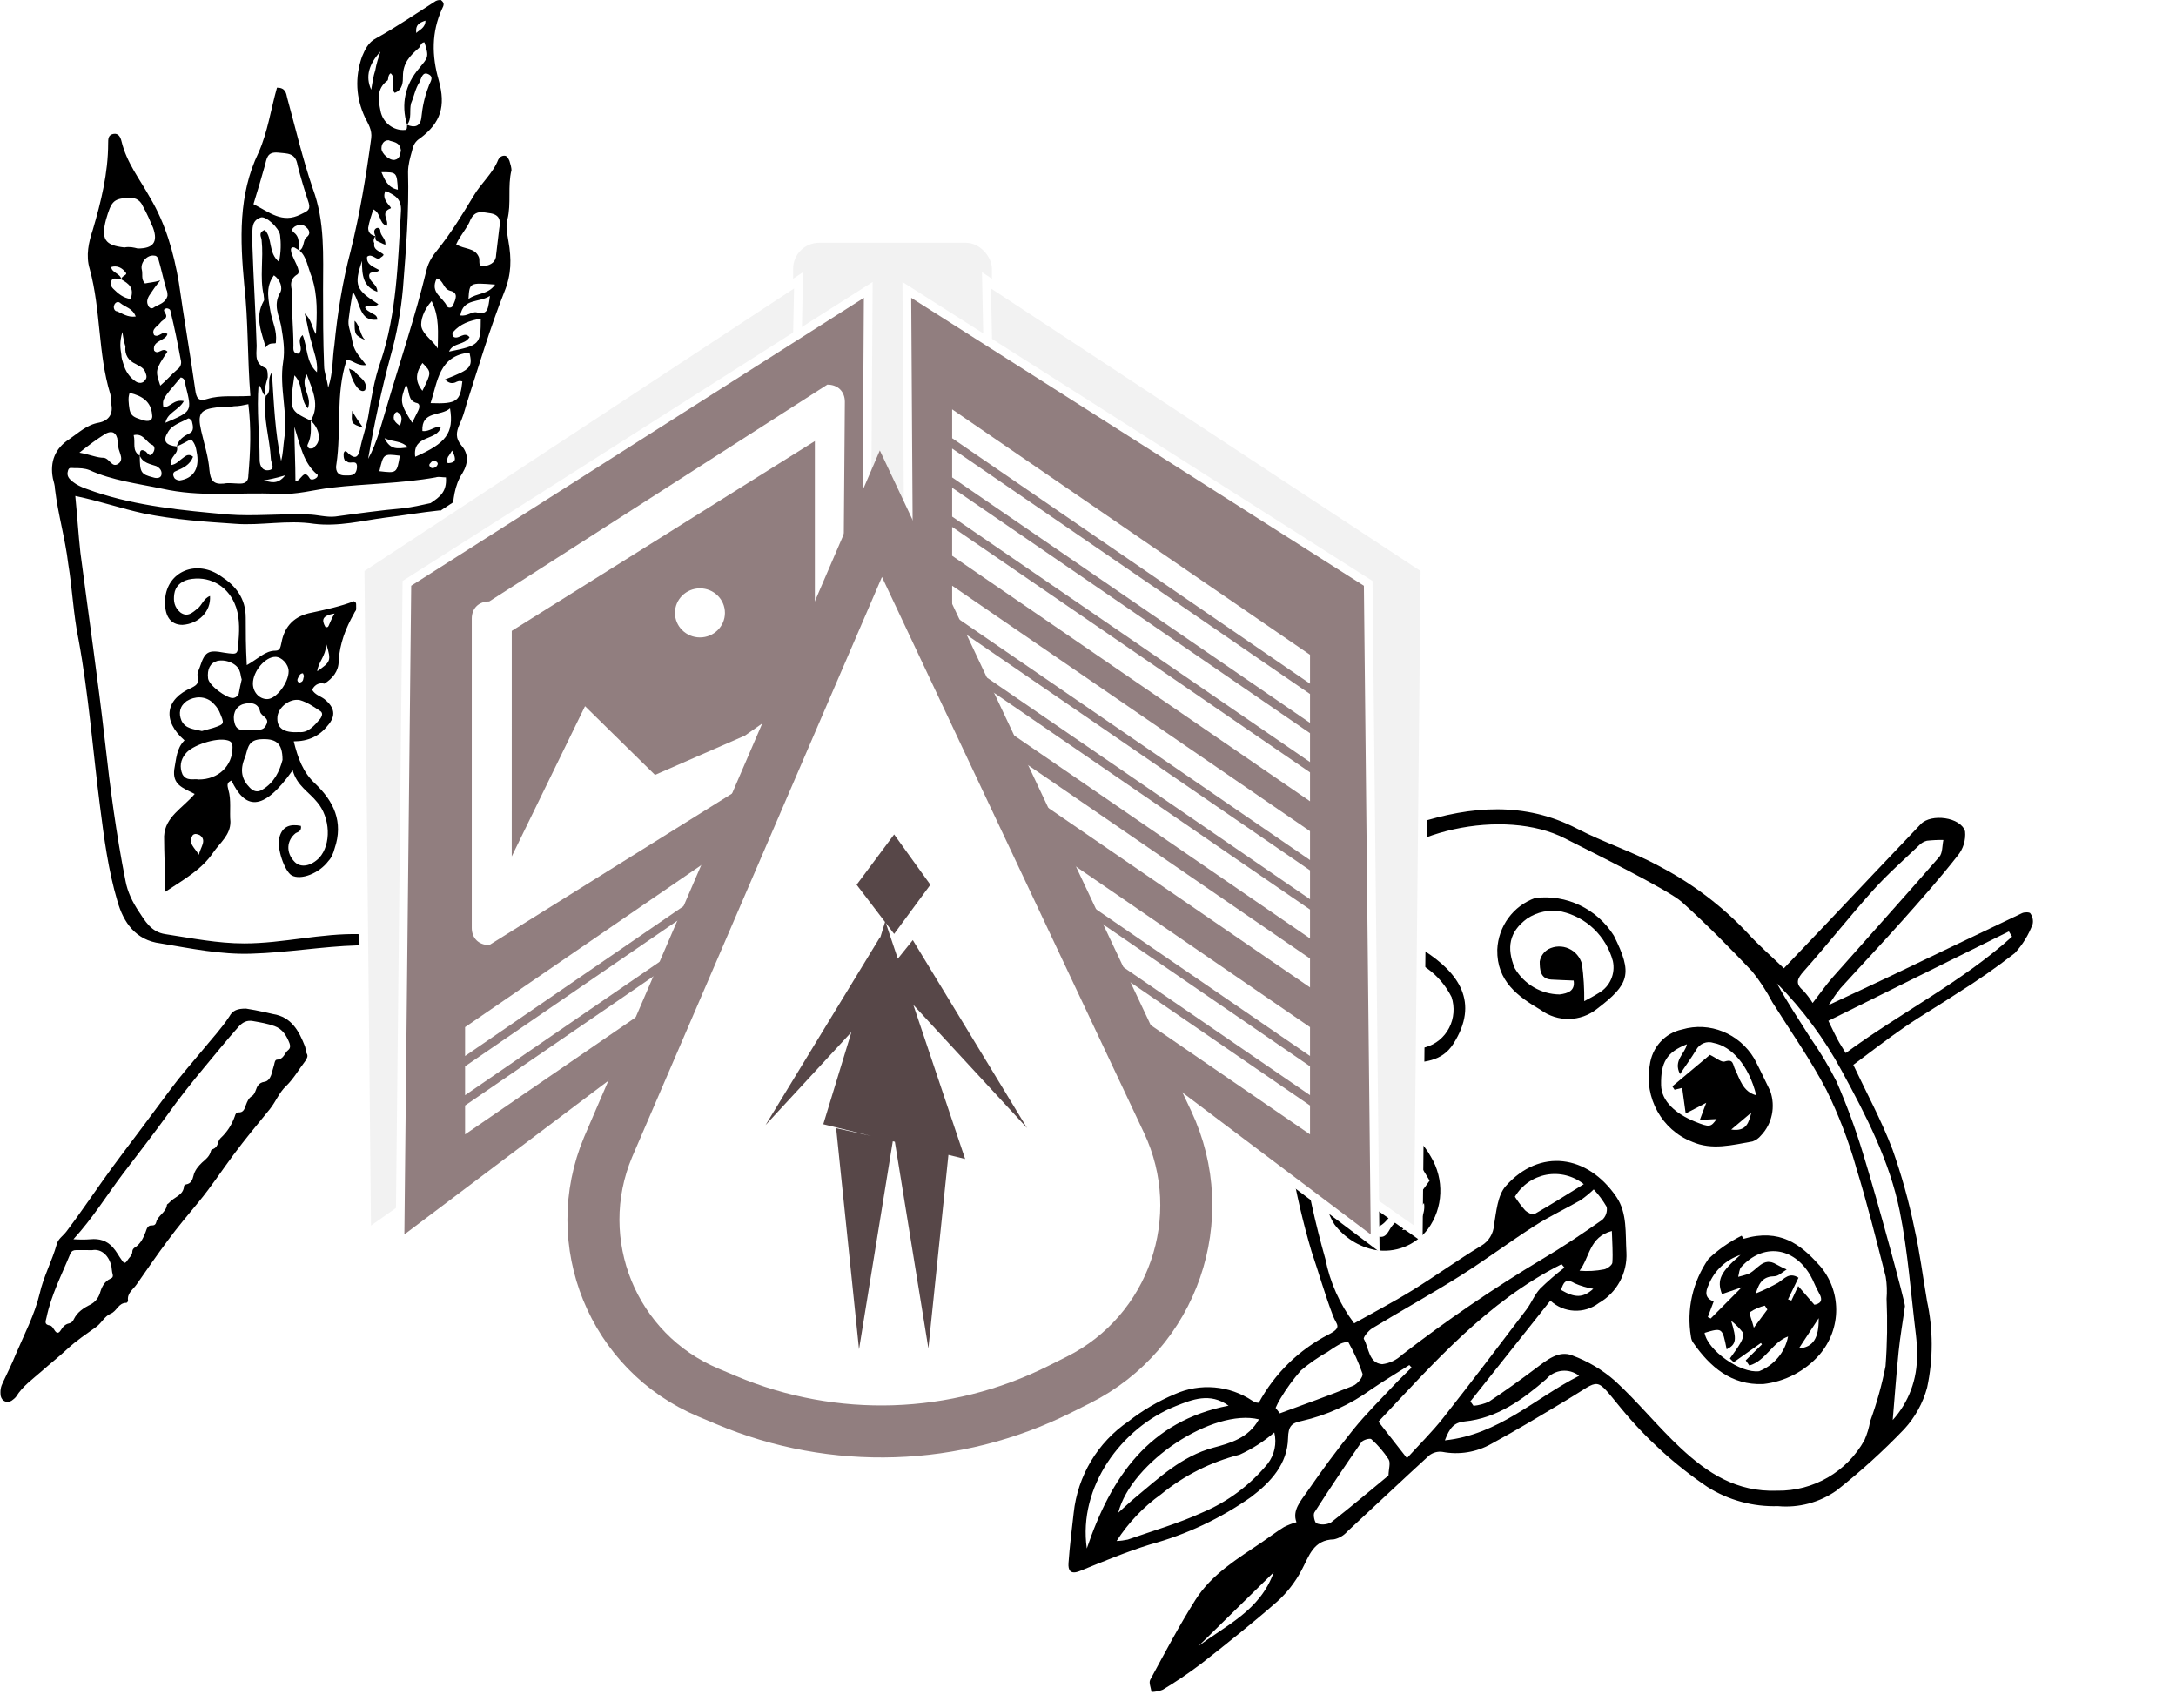
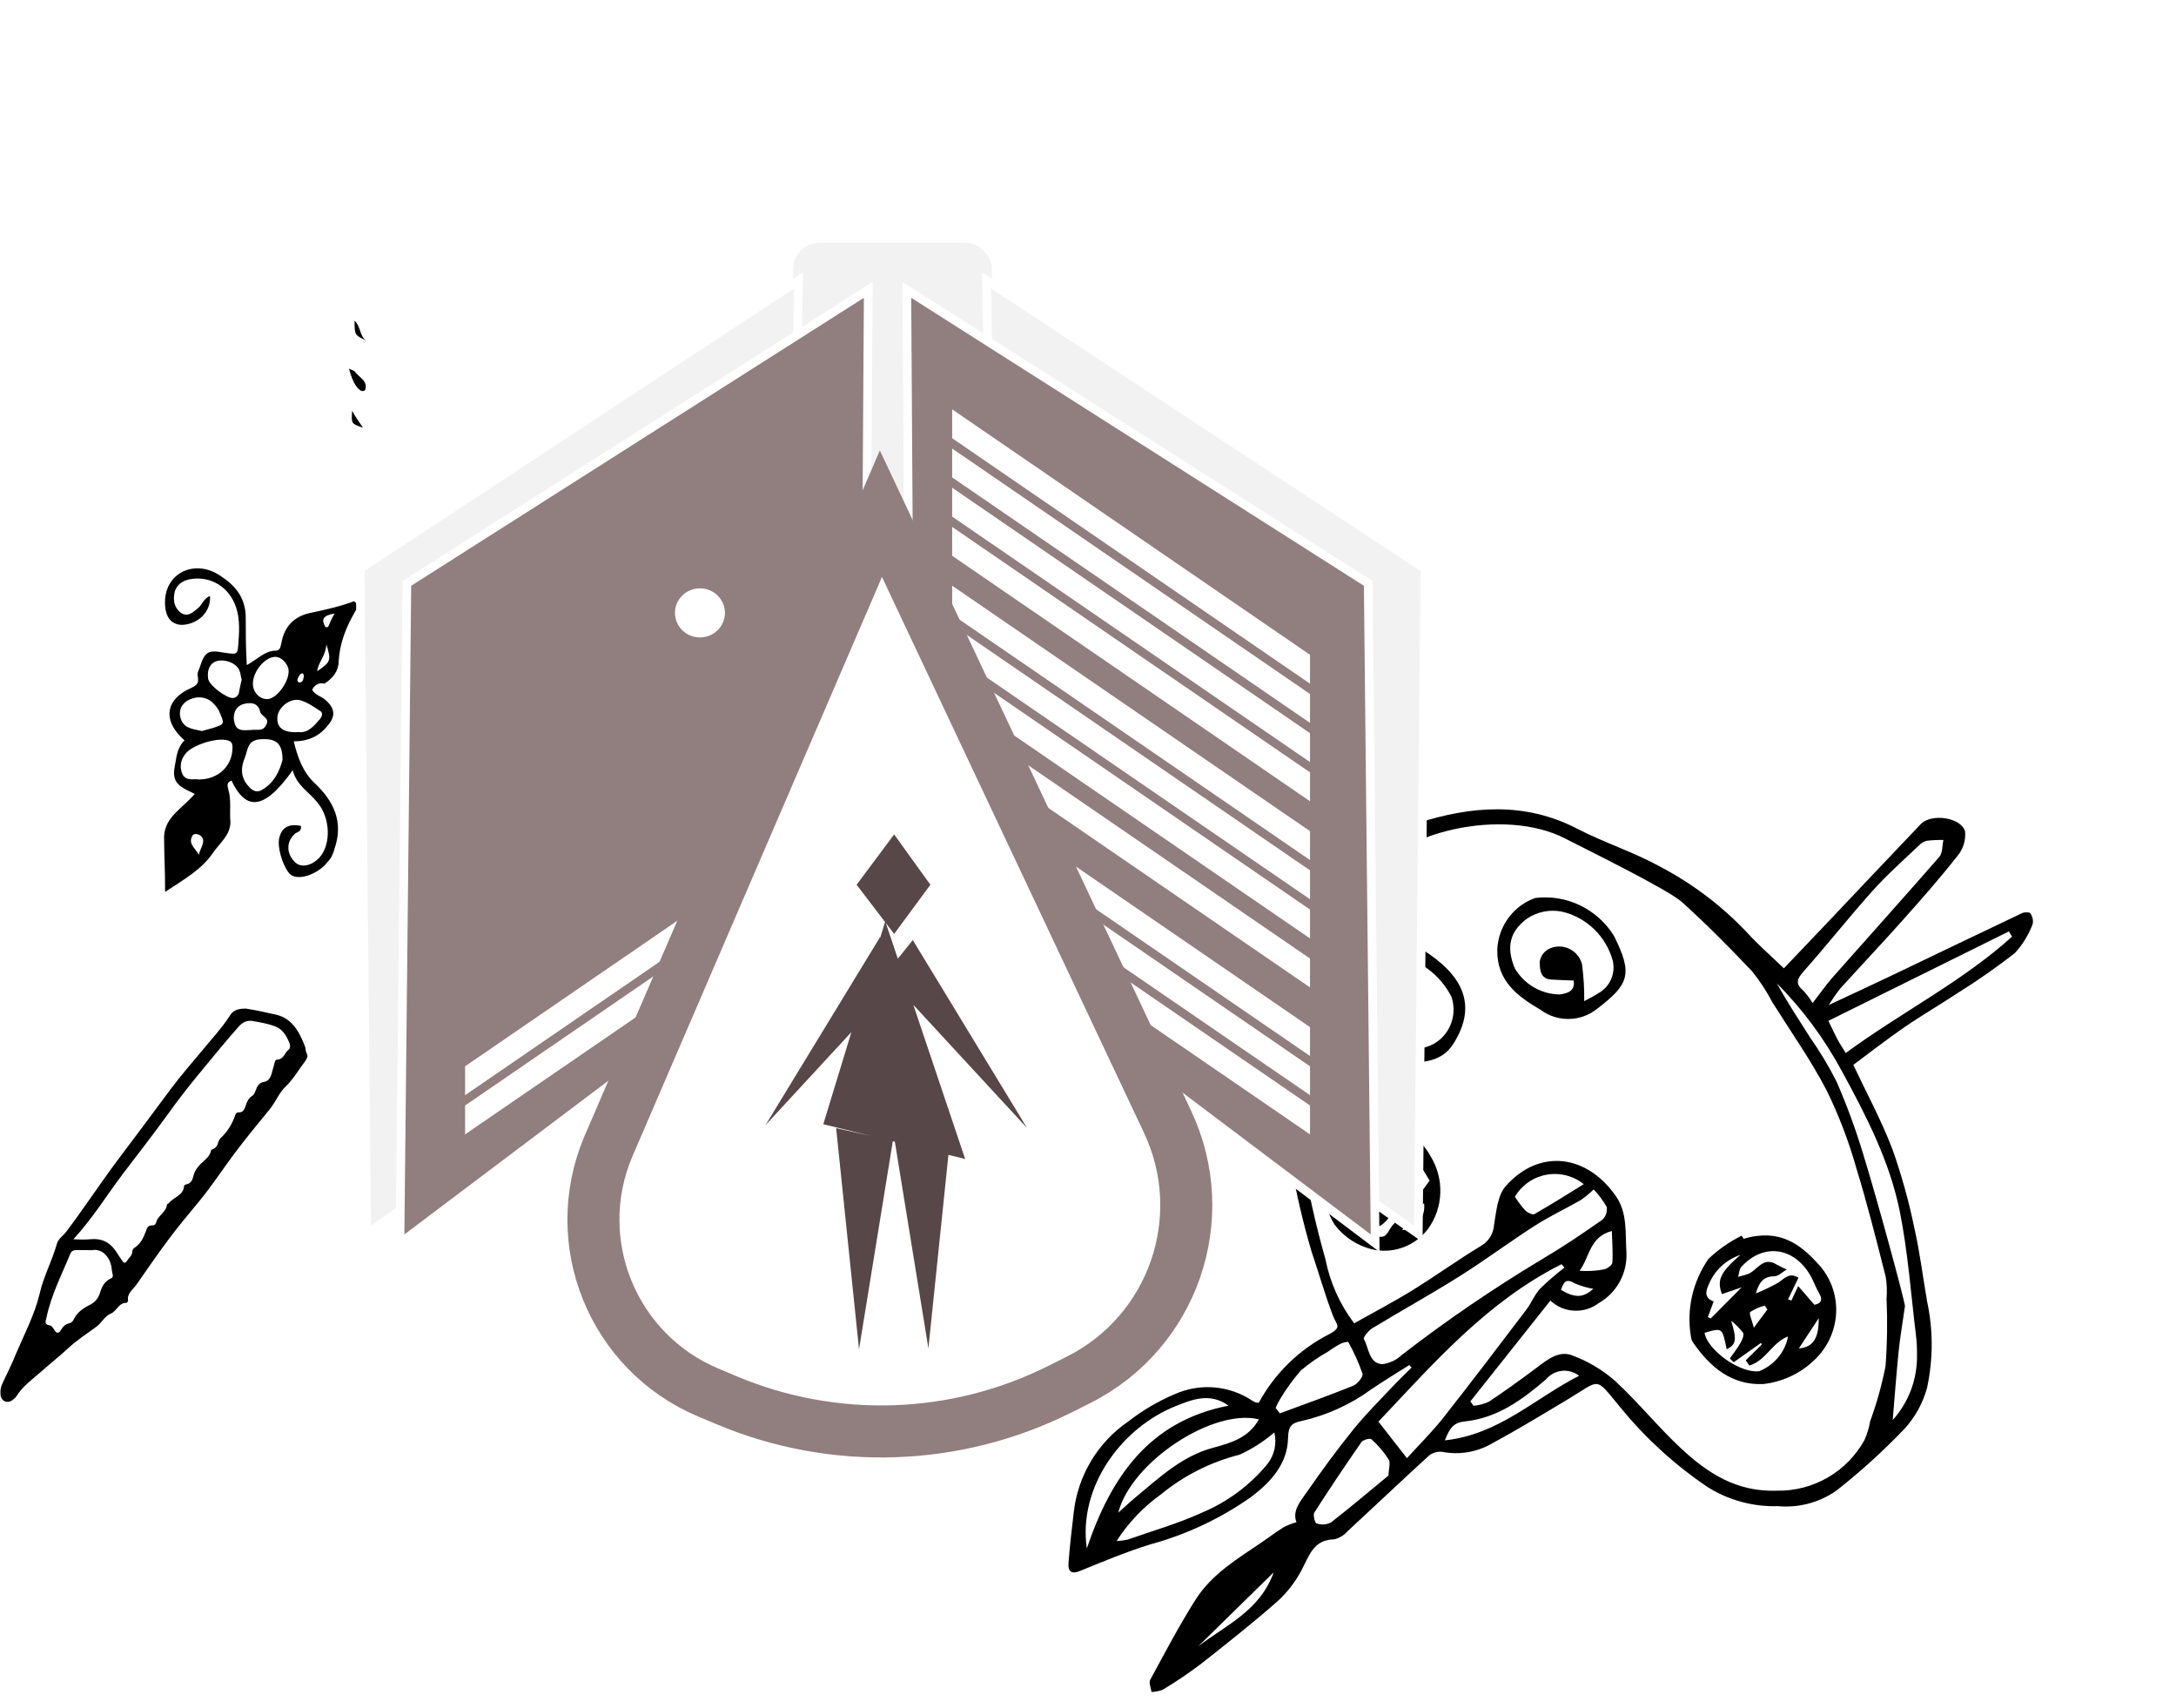
<svg xmlns="http://www.w3.org/2000/svg" xmlns:xlink="http://www.w3.org/1999/xlink" width="251px" height="197px" viewBox="0 0 251 197" version="1.1">
  <title>img-refugee-submit-work</title>
  <defs>
    <filter id="filter-1">
      <feColorMatrix in="SourceGraphic" type="matrix" values="0 0 0 0 0.631 0 0 0 0 0.569 0 0 0 0 0.573 0 0 0 1 0" />
    </filter>
    <filter id="filter-2">
      <feColorMatrix in="SourceGraphic" type="matrix" values="0 0 0 0 0.631 0 0 0 0 0.569 0 0 0 0 0.573 0 0 0 1 0" />
    </filter>
    <filter id="filter-3">
      <feColorMatrix in="SourceGraphic" type="matrix" values="0 0 0 0 0.569 0 0 0 0 0.494 0 0 0 0 0.498 0 0 0 1 0" />
    </filter>
    <path d="M15.149,-5.26689803e-13 L19.331,5.803 L15.149,11.474 L14.191,10.219 L15.574,14.331 L17.302,12.185 L30.481,33.858 L17.364,19.656 L23.34,37.429 L21.412,36.957 L19.1,59.27 L15.232,35.444 L14.995,35.386 L11.099,59.378 L8.459,33.88 L12.499,34.775 L6.977,33.422 L10.222,22.795 L0.315,33.522 L13.521,11.849 L13.553,11.89 L14.1,10.099 L10.822,5.803 L15.149,-5.26689803e-13 Z" id="path-4" />
    <filter id="filter-6">
      <feColorMatrix in="SourceGraphic" type="matrix" values="0 0 0 0 0.631 0 0 0 0 0.569 0 0 0 0 0.573 0 0 0 1 0" />
    </filter>
  </defs>
  <g id="Page-1" stroke="none" stroke-width="1" fill="none" fill-rule="evenodd">
    <g id="stonesoup-subpage-without-subcats-poetry-375px" transform="translate(-59, -4263)">
      <g id="Group-14" transform="translate(18, 4229)">
        <g id="Group-13" transform="translate(15, 34)">
          <g id="img-refugee-submit-work" transform="translate(26, 0)">
            <g filter="url(#filter-1)" id="np_paint-palette_2944877_000000">
              <g transform="translate(177.081, 136.281) rotate(-106) translate(-177.081, -136.281) translate(132.581, 72.281)">
                <path d="M60.244,98.357 C61.512,100.514 62.678,102.522 63.86,104.524 C66.535,109.059 69.227,113.583 71.881,118.128 C72.751,119.621 71.381,122.775 69.683,122.802 L69.683,122.807 C68.657,122.619 67.755,122.031 67.18,121.169 C65.294,118.567 63.559,115.847 61.839,113.128 C59.932,110.113 58.116,107.04 56.236,104.005 C55.774,103.363 55.274,102.747 54.748,102.158 C55.204,105.017 55.575,107.431 55.978,109.84 C56.913,115.403 57.869,120.96 58.788,126.528 C58.836,126.822 58.675,127.385 58.503,127.433 L58.498,127.433 C58.089,127.583 57.633,127.556 57.241,127.352 C56.177,126.565 55.274,125.58 54.587,124.451 C53.582,121.951 52.706,119.402 51.97,116.811 C51.245,114.525 50.665,112.196 49.907,109.926 C49.133,107.608 48.215,105.338 47.334,102.988 C43.825,103.556 40.317,104.337 36.771,104.637 L36.766,104.642 C33.607,104.835 30.437,104.814 27.278,104.567 C24.468,104.412 21.68,103.968 18.88,103.663 L18.875,103.657 C15.49,103.449 12.192,102.506 9.204,100.911 C7.62,99.953 6.293,98.63 5.331,97.051 C3.558,94.005 2,90.841 0.668,87.575 C-0.112,85.305 -0.063,82.837 0.807,80.605 C1.511,77.821 3.037,75.305 5.186,73.388 C8.64,70.497 12.493,68.12 16.629,66.327 C21.099,64.373 20.492,65.074 19.332,60.705 C18.456,57.408 17.553,54.12 16.823,50.79 C16.366,48.879 16.608,46.872 17.494,45.121 C17.715,44.618 17.72,44.05 17.516,43.542 C15.609,39.698 13.626,35.897 11.697,32.064 C11.364,31.55 11.203,30.939 11.241,30.329 C11.859,27.99 10.172,27.031 8.828,25.72 C7.722,24.654 6.814,23.407 6.142,22.031 C4.514,18.573 3.053,15.034 1.613,11.49 L1.618,11.49 C0.995,9.873 0.463,8.229 0.017,6.564 C-0.026,6.12 0.012,5.67 0.125,5.237 C0.598,5.306 1.237,5.21 1.511,5.478 C4.031,7.951 6.588,10.397 8.936,13.031 C11.267,15.644 12.165,19.006 13.223,22.256 C13.54,23.23 13.921,24.178 14.195,25.163 C14.292,25.671 14.341,26.191 14.335,26.705 C15.775,26.576 16.559,27.856 17.387,28.867 C19.278,31.175 21.105,33.536 22.818,35.977 C24.124,37.84 25.22,39.848 26.386,41.802 C26.891,42.648 27.342,43.526 27.82,44.388 L28.17,44.216 C27.675,42.546 27.229,40.865 26.682,39.216 C25.666,36.432 25.226,33.466 25.392,30.511 C25.489,29.322 25.258,28.862 23.925,28.445 C21.094,27.567 19.606,25.157 18.585,22.507 L18.585,22.513 C17.161,18.423 16.463,14.118 16.522,9.787 C16.463,6.896 16.124,4.011 15.813,1.13 C15.689,-0.031 16.27,-0.16 17.065,0.135 C18.875,0.798 20.659,1.553 22.443,2.297 C26.429,3.914 29.502,7.191 30.851,11.27 C31.63,13.192 32.151,15.21 32.398,17.277 C32.855,20.441 31.641,23.621 29.191,25.687 C29.078,25.794 28.976,25.907 28.89,26.035 C28.841,26.126 28.804,26.223 28.777,26.324 C31.506,29.012 33.365,32.444 34.117,36.191 C34.477,38.044 34.939,37.412 36.008,37.321 C38.63,37.096 41.274,37.107 43.906,36.983 L43.901,36.983 C47.345,36.957 50.783,37.128 54.2,37.508 C57.026,37.958 59.814,38.6 62.549,39.435 C66.24,40.635 70.044,41.363 73.466,43.601 C76.931,45.742 80.139,48.274 83.018,51.149 C86.022,54.163 87.795,58.184 87.988,62.429 C88.176,68.779 86.989,74.914 82.304,79.866 C79.924,82.383 77.974,85.311 75.545,87.774 L75.545,87.768 C72.58,90.895 69.109,93.497 65.278,95.467 C63.64,96.275 62.103,97.282 60.244,98.358 L60.244,98.357 Z M22.201,49.832 L21.61,50.041 C21.497,50.64 21.486,51.256 21.572,51.861 C22.249,53.992 23.001,56.096 23.802,58.184 C24.361,59.651 25.07,61.257 24.065,62.584 L24.06,62.584 C22.921,64.137 21.508,65.47 19.885,66.514 C16.807,68.398 13.427,69.806 10.333,71.669 C6.701,73.854 3.665,76.455 2.543,81.022 L2.543,81.017 C1.334,85.011 2.424,89.342 5.379,92.297 C5.959,92.779 6.593,93.191 7.27,93.517 C9.054,94.818 10.935,95.975 12.901,96.981 C15.335,97.886 17.822,98.635 20.347,99.24 C21.142,99.54 21.97,99.749 22.819,99.845 C27.187,99.974 31.555,100.129 35.917,100.038 L35.917,100.043 C39.087,100.049 42.257,99.77 45.378,99.214 C49.257,98.421 53.029,97.104 56.843,96.001 C58.24,95.718 59.61,95.295 60.926,94.738 C64.284,92.993 67.61,91.172 70.817,89.17 C72.671,88.014 79.596,80.353 81.622,78.195 C86.908,72.563 87.988,59.901 82.884,53.959 L82.884,53.964 C80.88,51.614 78.693,49.424 76.346,47.417 C74.879,46.169 66.299,42.122 63.736,41.217 L63.736,41.212 C60.953,40.189 58.068,39.467 55.135,39.049 C50.971,38.546 46.786,38.289 42.595,38.278 C39.86,38.043 37.11,38.439 34.552,39.424 C35.159,41.983 35.67,44.483 36.358,46.93 C37.206,49.96 38.286,52.926 39.103,55.961 C39.345,56.936 40.059,57.723 41.005,58.06 C42.418,58.74 44.175,59.393 44.943,60.592 C48.102,65.56 45.846,70.678 40.215,72.525 C38.077,73.227 35.917,72.349 33.768,71.872 L33.763,71.872 C31.426,71.331 29.588,69.522 29.019,67.198 C28.25,65.234 29.013,62.996 30.829,61.904 C27.933,57.851 25.064,53.841 22.201,49.831 L22.201,49.832 Z M41.778,70.246 C41.477,69.668 41.214,69.068 41.004,68.453 C40.521,66.477 40.198,64.459 39.613,62.515 C38.624,59.207 37.389,55.968 36.427,52.649 C35.336,48.885 34.455,45.057 33.424,41.272 C33.289,40.78 32.709,39.955 32.505,40.003 C31.323,40.287 29.679,39.763 29.126,41.235 C28.991,42.091 29.136,42.964 29.539,43.73 C31.952,49.801 34.004,56.011 35.691,62.322 C36.379,64.983 37.233,67.601 38.125,70.197 L38.125,70.203 C38.366,70.711 38.855,71.059 39.42,71.129 C40.236,70.925 41.031,70.631 41.778,70.245 L41.778,70.246 Z M34.041,64.518 L34.509,64.303 C32.731,54.844 27.594,46.964 22.877,38.991 C21.029,39.741 19.579,40.324 17.924,40.993 C18.998,42.723 20.003,44.58 21.228,46.283 C24.301,50.555 27.46,54.763 30.608,58.976 C31.178,59.736 31.994,60.336 32.473,61.144 L32.478,61.144 C33.064,62.237 33.585,63.361 34.041,64.517 L34.041,64.518 Z M6.705,96.067 C8.167,98.412 10.472,100.114 13.148,100.827 C13.873,101.046 14.614,101.217 15.366,101.34 C20.11,102.09 24.828,103.096 29.604,103.482 C35.503,103.958 41.295,102.797 47.065,101.506 C51.164,100.607 55.113,99.124 58.793,97.111 C56.413,97.641 54.097,98.375 51.771,99.06 L51.771,99.055 C49.891,99.708 47.973,100.222 46.022,100.596 C43.127,100.982 40.215,101.196 37.297,101.244 C31.516,101.367 19.262,101.185 18.939,101.041 C17.322,100.329 15.737,99.547 14.098,98.894 C11.514,97.861 8.903,96.908 6.705,96.067 L6.705,96.067 Z M55.484,100.446 C56.306,101.571 57.068,102.502 57.713,103.509 C61.034,108.712 64.3,113.954 67.658,119.135 C67.98,119.633 68.808,119.805 69.399,120.126 C69.587,119.521 69.732,118.905 69.839,118.279 C69.855,117.92 69.764,117.567 69.581,117.256 C68.426,115.056 67.357,112.791 66.035,110.687 C63.87,107.24 61.479,103.926 59.298,100.483 C58.675,99.498 58.202,99.097 57.155,99.803 C56.617,100.071 56.059,100.285 55.484,100.446 L55.484,100.446 Z M24.989,27.101 C24.323,25.656 23.866,24.119 23.629,22.545 C23.737,19.124 23.092,15.725 21.738,12.588 C20.906,10.227 19.621,8.048 17.972,6.163 C17.865,6.586 17.8,7.015 17.773,7.448 C17.951,10.5 17.951,13.584 18.407,16.598 C18.789,19.746 19.928,22.76 21.733,25.372 C22.501,26.416 23.699,27.048 24.989,27.101 L24.989,27.101 Z M48.886,102.523 C51.621,109.911 53.066,117.641 56.499,124.665 L57.181,124.483 C55.795,116.886 54.404,109.284 53.007,101.623 C51.981,101.805 51.33,101.901 50.68,102.04 C50.095,102.163 49.525,102.345 48.886,102.522 L48.886,102.523 Z M18.09,2.624 C25.257,7.587 30.232,13.572 29.415,22.881 C31.5,21.249 31.247,19.016 31.049,17.025 C30.377,10.306 25.198,3.598 18.09,2.623 L18.09,2.624 Z M16.585,38.392 C17.321,38.627 17.918,39.045 18.364,38.922 C19.352,38.627 20.287,38.199 21.157,37.648 C21.34,37.535 21.351,36.711 21.147,36.454 C19.094,33.932 16.994,31.448 14.845,29.001 C14.63,28.755 13.679,28.718 13.561,28.9 L13.561,28.91 C13.228,29.371 13.099,29.954 13.206,30.517 C14.291,33.22 15.495,35.881 16.585,38.392 L16.585,38.392 Z M27.674,28.027 L26.933,28.322 C27.159,31.325 27.341,34.334 27.658,37.326 C27.712,37.856 28.335,38.75 28.69,38.745 L28.69,38.75 C30.028,38.681 31.355,38.488 32.655,38.178 C32.741,38.162 32.773,37.535 32.714,37.214 C32.585,36.668 32.424,36.127 32.236,35.602 C31.946,34.377 31.537,33.183 31.027,32.037 C30.296,30.902 29.469,29.837 28.545,28.852 C28.276,28.562 27.986,28.284 27.674,28.032 L27.674,28.027 Z M26.933,25.811 C29.641,21.083 26.261,10.28 21.055,7.25 C21.501,8.176 21.872,8.883 22.189,9.605 C23.629,12.898 25.305,16.089 25.241,19.847 C25.209,21.903 25.182,24.049 26.933,25.816 L26.933,25.811 Z M18.691,45.764 C17.612,51.937 20.486,57.034 21.582,62.702 C22.775,61.83 23.075,60.186 22.259,58.955 C20.733,55.668 19.487,52.263 20.158,48.564 C20.384,47.305 19.9,46.679 18.692,45.764 L18.691,45.764 Z M42.679,69.31 C43.942,68.41 44.753,67.013 44.909,65.471 C45.06,63.929 44.538,62.398 43.475,61.274 C42.846,61.456 42.239,61.692 41.653,61.97 C41.326,62.152 40.869,62.639 40.928,62.88 C41.433,64.968 42.04,67.034 42.679,69.31 L42.679,69.31 Z M36.592,70.932 C36.657,68.234 34.363,67.645 33.218,66.092 L33.213,66.092 C32.875,66.981 32.665,67.913 32.584,68.86 C32.558,69.235 32.799,69.883 33.068,69.984 C34.142,70.375 35.281,70.595 36.587,70.932 L36.592,70.932 Z M3.685,11.834 C5.162,15.56 5.651,19.821 9.504,22.589 C7.467,18.836 5.576,15.335 3.68,11.834 L3.685,11.834 Z M30.773,67.04 C31.09,66.36 31.498,65.717 31.982,65.139 C32.927,64.267 32.315,63.902 31.686,63.415 C30.316,64.727 30.08,65.61 30.773,67.04 L30.773,67.04 Z" id="Shape" fill="#000000" fill-rule="nonzero" />
                <path d="M31.539,85.306 C31.566,89.642 29.113,91.443 26.235,92.83 L26.24,92.836 C22.687,94.544 18.45,93.336 16.262,90.001 C14.908,87.89 14.387,85.333 14.812,82.846 C15.678,79.283 18.402,77.493 21.631,76.399 L21.625,76.399 C21.864,76.317 22.119,76.301 22.369,76.345 C25.512,76.693 28.407,78.282 30.435,80.768 C31.152,82.15 31.662,83.635 31.943,85.17 L31.539,85.306 Z M21.976,91.046 C21.912,91.655 22.071,92.21 23.149,91.927 C23.882,91.737 24.652,91.715 25.385,91.525 C29.081,90.573 30.456,87.303 28.486,84.136 C28.295,83.826 27.833,83.695 27.493,83.483 C27.488,83.859 27.466,84.234 27.488,84.604 C27.562,85.779 29.033,86.884 27.636,88.135 L27.636,88.141 C27.328,88.445 27.042,88.761 26.765,89.093 C26.633,88.57 26.282,87.983 26.404,87.531 C26.718,86.367 26.314,85.681 25.093,84.914 C25.194,85.866 25.353,86.808 25.571,87.738 C25.82,88.549 26.42,89.299 25.48,90.143 C24.763,89.506 24.089,88.897 23.409,88.293 L23.17,88.63 L24.562,89.844 L21.976,91.046 Z M17.308,81.9 L17.993,81.666 L19.251,83.973 L19.437,83.902 C19.013,82.694 18.593,81.481 18.168,80.273 L18.705,79.968 C19.167,80.534 19.591,81.127 20.101,81.644 C20.383,81.932 20.86,82.324 21.137,82.248 C21.742,82.003 22.321,81.688 22.852,81.307 C20.595,81.35 20.059,81.143 19.825,79.903 C22.374,80.115 22.374,80.115 22.353,77.977 C20.303,77.748 16.686,80.67 16.363,82.814 C16.554,84.669 17.658,86.296 19.294,87.118 C19.172,85.208 17.292,83.859 17.308,81.9 L17.308,81.9 Z M29.856,84.435 C29.782,82.678 28.948,81.046 27.578,79.979 C26.85,79.321 26.176,79.114 25.544,79.985 L23.999,78.837 L23.749,79.114 L26.219,83.538 L26.096,81.138 C27.849,80.986 28.592,81.699 29.856,84.435 L29.856,84.435 Z M20.351,91.1 C19.501,90.11 18.646,89.12 17.627,87.934 C17.303,89.566 18.126,90.486 20.351,91.1 Z M22.948,85.681 L23.457,85.524 L23.452,85.529 C23.484,84.914 23.404,84.299 23.213,83.712 C23.091,83.483 22.278,83.641 21.354,83.603 C22.061,84.528 22.501,85.105 22.948,85.687 L22.948,85.681 Z" id="Shape" fill="#000000" fill-rule="nonzero" />
                <path d="M56.715,46.146 C56.504,49.572 54.019,52.452 50.608,53.221 C47.658,54.027 44.507,52.987 42.655,50.601 C41.237,48.692 40.998,46.184 42.032,44.052 C42.893,42.371 44.366,41.061 46.153,40.382 C46.873,40.165 47.631,40.08 48.383,40.133 C49.942,40.212 51.496,40.403 53.045,40.562 C54.431,40.7 55.557,41.718 55.811,43.06 C56.147,44.174 56.466,45.293 56.715,46.146 L56.715,46.146 Z M52.4,50.67 C53.922,49.933 54.896,48.427 54.923,46.767 C55.21,44.725 53.478,42.153 51.659,41.957 L51.664,41.957 C51.003,41.978 50.354,42.052 49.709,42.185 C48.242,42.429 47.089,43.548 46.824,44.985 C46.775,46.03 47.533,46.937 48.583,47.096 L47.295,45.987 L51.485,42.291 L51.837,42.562 C51.572,43.67 52.725,44.731 51.81,45.913 C51.68,46.083 52.032,46.942 52.308,47.027 C53.792,47.483 53.272,48.225 52.774,49.079 C52.584,49.588 52.46,50.124 52.4,50.67 L52.4,50.67 Z M50.18,50.055 C49.487,51.656 48.578,51.163 47.825,50.272 C46.91,49.185 46.147,47.976 45.297,46.83 C44.48,45.727 43.971,44.683 45.395,43.606 L45.395,43.612 C45.757,43.219 46.055,42.774 46.266,42.286 L45.811,41.957 C45.032,42.89 44.22,43.792 43.489,44.757 C42.774,45.706 43.841,46.205 44.209,46.82 C45.053,48.252 46.028,49.614 46.959,50.999 C47.23,51.402 47.544,51.773 47.972,52.33 L51.588,51.343 L50.18,50.055 Z M43.364,47.711 C43.175,48.448 43.321,49.227 43.759,49.853 C44.198,50.484 44.891,50.898 45.66,50.993 L43.364,47.711 Z" id="Shape" fill="#000000" fill-rule="nonzero" />
-                 <path d="M47.066,92.947 C45.169,93.053 43.376,92.11 42.441,90.505 C42.206,90.171 42.07,89.779 42.048,89.376 C42.299,87.04 42.321,84.608 43.939,82.658 L43.944,82.658 C46.202,79.686 50.345,78.733 53.745,80.396 C55.669,81.207 56.855,83.109 56.702,85.138 C56.724,88.433 54.456,91.337 51.171,92.205 C49.81,92.492 48.432,92.703 47.066,92.947 L47.066,92.947 Z M47.044,91.257 C50.602,91.39 53.259,90.076 54.199,88.205 C54.68,87.522 54.581,86.6 53.969,86.017 C53.253,85.244 52.608,84.412 51.821,83.48 C53.581,83.13 53.909,84.688 54.909,85.191 C54.669,82.701 53.75,81.71 51.198,81.032 C49.405,80.555 47.557,81.742 46.104,83.591 C44.912,85.106 44.978,85.212 45.672,86.113 C45.814,85.509 45.94,84.952 46.109,84.221 L47.803,85.472 C47.612,84.523 47.465,83.819 47.273,82.854 L50.225,83.278 L50.258,82.378 L50.706,82.24 L53.002,87.405 C52.455,88.02 51.783,88.433 51.794,88.831 C51.821,89.933 51.236,89.609 50.531,89.742 C49.339,89.964 47.869,89.88 47.044,91.257 L47.044,91.257 Z M44.043,87.395 C43.283,89.058 44.327,89.588 45.284,90.16 L44.043,87.395 Z" id="Shape" fill="#000000" fill-rule="nonzero" />
                <path d="M69.088,47.947 C73.101,48.01 76.463,51.323 75.881,55.02 C75.595,56.545 74.825,57.938 73.672,59 C70.101,62.145 66.147,63.581 62.365,59.29 C60.722,57.428 61.32,55.325 61.74,53.4 L61.735,53.4 C62.597,50.14 65.64,47.884 69.088,47.947 L69.088,47.947 Z M68.695,53.942 C68.77,53.642 68.894,53.347 69.056,53.079 C69.352,52.737 69.912,52.154 70.068,52.233 C70.898,52.553 71.625,53.069 72.191,53.731 C72.525,54.378 72.498,55.146 72.121,55.766 C71.264,56.445 69.988,57.255 69.088,57.071 C68.038,56.618 67.246,55.745 66.912,54.673 C66.691,53.673 66.858,52.627 67.38,51.738 C67.968,50.965 68.679,50.292 69.492,49.74 C65.743,49.214 63.022,51.78 62.888,56.134 C62.888,57.344 63.388,58.506 64.283,59.348 C65.172,60.189 66.378,60.641 67.617,60.599 C70.521,60.052 72.966,58.149 74.162,55.503 C74.437,54.657 74.356,53.736 73.931,52.953 C73.511,52.164 72.778,51.58 71.911,51.323 C71.108,51.155 70.273,51.36 69.648,51.87 C69.018,52.38 68.668,53.148 68.695,53.942 L68.695,53.942 Z" id="Shape" fill="#000000" fill-rule="nonzero" />
                <path d="M75.947,73.016 C75.391,76.597 72.789,79.532 69.27,80.546 C64.429,81.448 63.398,80.732 61.692,76.356 C60.759,74.126 61.444,71.553 63.365,70.07 C65.551,67.999 67.921,66.099 71.424,67.172 C73.993,68.031 75.779,70.342 75.947,73.016 L75.947,73.016 Z M62.95,75.177 C63.047,75.604 63.182,76.346 63.398,77.061 C63.749,78.491 65.001,79.532 66.491,79.628 C69.448,79.676 72.19,78.091 73.599,75.524 C74.241,74.259 74.354,72.797 73.917,71.452 C73.021,69.061 71.364,68.239 68.801,68.522 C66.723,69.056 65.082,70.63 64.477,72.663 C64.326,73.624 64.386,74.521 65.573,74.659 C65.865,73.789 66.113,72.994 66.393,72.21 C66.841,70.955 67.943,71.286 68.752,71.5 C69.313,71.767 69.718,72.274 69.859,72.871 C70.02,73.677 69.805,74.51 69.27,75.139 C68.741,75.769 67.948,76.127 67.117,76.105 C65.708,75.897 64.316,75.588 62.95,75.177 L62.95,75.177 Z" id="Shape" fill="#000000" fill-rule="nonzero" />
              </g>
            </g>
            <g filter="url(#filter-2)" id="np_pencil-holder_1237624_000000">
              <g transform="translate(6, 0)">
-                 <path d="M22.882,45.664 C22.527,41.266 22.647,36.983 22.171,32.821 C21.701,27.707 21.461,22.477 23.823,17.599 C24.884,15.221 25.239,12.606 25.95,10.107 C26.896,10.107 27.011,10.701 27.131,11.296 C28.077,14.742 28.903,18.31 30.084,21.761 C31.5,25.565 31.265,29.49 31.265,33.415 C31.265,36.388 31.265,39.24 31.385,42.213 C31.385,42.928 31.74,43.759 31.855,44.712 C32.446,42.928 32.326,41.381 32.566,39.834 C32.921,36.146 33.512,32.463 34.458,28.896 C35.519,24.613 36.229,20.335 36.82,15.937 C36.94,14.985 36.465,14.274 36.109,13.559 C35.048,11.301 34.928,8.923 35.754,6.545 C36.109,5.713 36.465,4.882 37.406,4.403 C39.768,3.094 42.01,1.551 44.257,0.121 C44.492,0 44.728,0 44.848,0 C45.318,0.358 45.203,0.595 44.968,1.068 C43.786,3.683 43.786,6.419 44.612,9.271 C45.438,12.244 44.848,14.148 42.485,15.932 C41.895,16.29 41.66,16.764 41.54,17.358 C41.304,18.19 41.069,19.021 41.069,19.857 C41.189,24.377 40.834,28.775 40.478,33.295 C40.243,35.91 39.768,38.525 39.062,41.024 C38.001,44.949 37.17,48.874 36.465,52.915 C37.526,51.011 38.001,48.874 38.591,46.97 C40.128,41.74 41.9,36.505 43.196,31.154 C43.431,30.201 43.906,29.491 44.497,28.775 C46.033,26.871 47.33,24.734 48.631,22.593 C49.457,21.167 50.873,19.978 51.464,18.431 C51.584,18.194 51.819,17.957 52.174,17.957 C52.529,17.957 52.645,18.315 52.765,18.552 C52.885,18.91 53,19.383 53,19.62 C52.529,21.525 53,23.424 52.529,25.329 C52.294,26.16 52.529,26.992 52.649,27.828 C53.005,29.848 53.005,31.632 52.179,33.653 C50.527,37.814 49.226,42.213 47.81,46.611 C47.574,47.443 47.339,48.274 46.984,48.99 C46.629,49.821 46.513,50.536 47.219,51.368 C48.045,52.32 48.045,53.388 47.339,54.577 C46.393,56.003 46.278,57.671 46.158,59.213 C45.803,64.685 44.977,70.036 44.386,75.503 C44.031,78.949 43.44,82.516 42.97,85.968 C42.379,91.555 41.198,97.143 40.137,102.615 C39.902,104.041 39.311,105.467 38.721,106.777 C38.01,108.203 36.714,109.034 35.177,109.034 C31.164,109.155 27.145,109.866 23.011,109.987 C19.468,110.107 16.044,109.392 12.501,108.797 C9.668,108.44 8.247,106.419 7.541,103.92 C6.48,100.353 6.005,96.665 5.534,92.981 C4.708,86.562 4.233,80.138 3.052,73.719 C2.462,70.867 2.342,67.894 1.871,65.038 C1.516,62.065 0.69,59.329 0.335,56.356 C0.335,55.999 0.215,55.641 0.099,55.167 C-0.256,53.263 0.335,51.721 1.991,50.648 C3.052,49.932 3.998,48.985 5.414,48.743 C6.595,48.506 7.066,47.675 6.831,46.602 C6.711,46.244 6.831,45.77 6.711,45.413 C5.294,40.777 5.65,35.779 4.348,31.022 C3.878,29.475 4.229,27.929 4.704,26.503 C5.65,23.293 6.475,19.963 6.475,16.516 C6.475,16.042 6.475,15.564 7.066,15.448 C7.656,15.327 7.892,15.806 8.012,16.279 C8.602,18.778 10.139,20.678 11.32,22.819 C13.091,25.792 14.037,29.123 14.628,32.569 C15.218,36.731 15.929,40.772 16.519,44.933 C16.639,45.886 16.875,46.359 17.936,46.002 C19.454,45.542 20.99,45.779 22.882,45.663 L22.882,45.664 Z M7.998,32.226 C7.642,32.226 7.172,31.989 6.936,32.226 C6.701,32.584 6.701,32.942 7.056,33.295 C7.647,33.889 8.237,34.363 9.063,34.484 C9.534,33.178 8.823,32.7 7.998,32.226 C7.998,31.753 8.823,31.753 8.468,31.395 C8.113,30.921 7.522,30.563 6.816,30.8 C6.936,31.511 7.882,31.511 7.998,32.226 L7.998,32.226 Z M10.124,52.558 C10.124,54.462 10.244,54.699 11.661,55.057 C12.016,55.177 12.487,55.177 12.607,54.82 C12.727,54.346 12.487,53.988 12.016,53.751 C11.306,53.51 10.48,53.394 10.124,52.558 C10.124,51.963 10.244,51.726 10.835,52.084 C11.07,52.321 11.306,52.799 11.661,52.205 C11.896,51.847 11.896,51.373 11.426,51.252 C10.835,50.895 10.48,49.942 9.419,50.184 C9.654,51.132 9.179,51.963 10.124,52.558 L10.124,52.558 Z M14.378,51.489 C14.614,50.658 15.204,50.3 15.915,49.942 C16.385,49.706 16.27,49.111 16.15,48.633 C16.15,48.512 15.795,48.159 15.679,48.275 C14.854,48.749 13.788,48.99 13.317,49.938 C12.722,50.895 13.197,51.368 14.378,51.489 C14.734,52.321 13.433,52.678 13.788,53.63 C14.378,53.51 14.614,53.157 14.969,52.915 C15.324,52.678 15.679,52.2 16.27,52.678 C15.915,53.63 15.089,53.988 14.263,54.341 C13.908,54.462 13.908,54.815 14.143,55.173 C14.263,55.293 14.498,55.409 14.734,55.409 C16.27,55.173 16.976,54.1 16.741,52.437 C16.621,51.842 16.621,51.248 16.03,50.653 C15.56,50.895 14.969,51.252 14.378,51.489 L14.378,51.489 Z M29.848,48.516 C29.848,49.469 29.968,50.3 29.493,51.252 C29.373,51.489 29.613,51.726 29.729,51.726 C29.964,51.726 30.199,51.726 30.319,51.489 C31.15,50.774 30.794,49.348 29.848,48.516 C30.91,46.733 30.084,45.07 29.378,43.166 C28.552,44.592 30.088,45.781 29.498,47.091 C28.552,46.022 29.027,44.355 27.961,43.286 C27.371,47.327 27.371,47.327 29.848,48.516 L29.848,48.516 Z M40.954,14.39 C40.243,12.012 40.718,9.755 42.37,7.85 C43.316,6.661 43.551,6.661 42.96,4.878 C42.49,4.878 42.49,5.472 42.25,5.593 C41.304,6.424 40.478,7.256 40.478,8.803 C40.478,9.397 40.478,10.349 39.533,10.707 C38.942,10.112 39.768,9.044 39.062,8.45 C38.707,8.687 38.827,9.165 38.707,9.281 C37.406,10.233 37.646,11.538 37.881,12.728 C38.116,14.154 39.417,15.106 40.714,14.985 C40.953,14.985 40.953,14.748 40.953,14.39 C41.779,14.748 42.49,14.627 42.605,13.559 C42.725,12.37 42.96,11.181 43.431,9.992 C43.551,9.518 44.142,8.923 43.431,8.566 C42.72,8.208 42.605,9.039 42.37,9.518 C41.899,10.233 41.779,11.065 41.424,11.896 C41.189,12.723 41.544,13.675 40.953,14.39 L40.954,14.39 Z M28.552,28.896 C28.317,28.776 28.197,28.659 27.961,28.539 C27.371,28.418 27.606,29.012 27.606,29.133 C27.841,29.965 28.787,31.275 28.317,31.632 C27.136,32.348 27.726,33.295 27.726,34.01 C27.606,35.915 27.846,37.815 27.846,39.835 C27.846,40.193 27.726,40.787 28.437,40.787 C29.147,40.193 28.081,39.361 28.907,38.646 C29.498,40.072 29.262,41.74 30.559,42.929 C30.679,41.619 30.204,40.671 29.968,39.598 C29.613,38.53 29.498,37.457 29.142,36.152 C29.968,36.867 29.968,37.815 30.444,38.53 C30.564,36.273 30.679,34.131 29.973,31.99 C29.493,30.801 29.378,29.612 28.552,28.896 C29.143,28.539 28.907,27.707 29.378,27.349 C29.848,26.992 29.733,26.518 29.258,26.16 C28.903,25.803 28.312,25.924 27.957,26.16 C27.366,26.634 27.957,26.755 28.192,27.113 C28.552,27.586 28.432,28.302 28.552,28.896 L28.552,28.896 Z M24.653,45.665 C25.479,45.07 24.653,44.002 25.364,42.929 C25.599,46.617 25.719,49.827 26.425,53.157 C26.66,52.326 26.66,51.494 26.78,50.658 C27.251,47.686 26.19,44.713 26.66,41.74 C26.896,40.314 26.66,39.004 26.425,37.578 C26.19,36.389 25.479,35.2 26.305,33.774 C26.66,33.179 26.305,32.227 25.595,31.753 C24.533,33.179 25.004,34.726 25.239,36.152 C25.475,37.221 25.95,38.173 25.83,39.362 C25.83,39.599 25.83,39.599 25.595,39.599 C25.124,39.599 24.884,39.719 24.649,40.072 C24.178,38.289 23.348,36.626 24.413,34.722 C24.533,34.601 24.413,34.248 24.413,34.006 C23.943,31.986 24.413,29.844 24.178,27.703 C24.178,27.345 23.708,26.872 24.533,26.514 C25.479,27.466 24.889,29.129 26.185,30.202 C26.42,29.013 26.42,28.061 26.305,27.108 C26.185,26.277 24.653,24.851 24.063,25.088 C23.002,25.446 23.117,26.398 23.117,27.229 L23.117,28.418 C23.237,32.107 23.472,35.79 23.588,39.478 C23.708,40.546 23.117,41.856 24.649,42.451 C24.884,42.572 24.884,43.166 24.884,43.519 C24.653,44.355 24.418,45.071 24.653,45.665 C24.183,45.428 24.298,44.834 23.828,44.355 C23.592,47.328 23.947,50.18 23.947,53.037 C23.947,53.752 24.303,54.346 25.009,54.226 C25.834,54.105 25.244,53.394 25.244,52.916 C25.124,50.538 24.298,48.159 24.653,45.665 L24.653,45.665 Z M37.171,28.065 C37.051,28.78 37.641,28.897 38.117,29.254 C38.352,29.375 38.236,29.491 37.881,29.728 C37.526,30.202 36.935,29.133 36.345,29.607 C36.225,30.559 37.171,30.796 37.761,31.154 C37.291,31.628 36.7,31.154 36.58,31.749 C36.58,32.58 37.526,32.701 37.526,33.653 C35.874,33.058 35.754,31.749 35.754,30.086 C34.808,32.938 35.044,33.416 37.646,35.079 C37.175,35.553 36.585,34.958 36.11,35.437 C36.229,35.794 36.58,35.91 36.935,36.152 C37.171,36.273 37.526,36.389 37.526,36.867 C35.399,37.104 35.634,34.963 34.693,33.658 C34.458,34.968 34.338,35.799 34.223,36.751 C34.103,37.703 34.343,37.703 34.693,39.603 C34.928,40.672 35.639,41.266 36.23,42.102 C35.168,42.223 34.693,41.508 33.987,41.508 C32.686,45.433 33.397,49.594 32.806,53.52 C32.686,54.115 32.806,54.83 33.752,54.83 C34.343,54.83 35.053,54.951 35.168,53.998 C35.288,52.93 34.458,53.525 34.107,53.283 C33.987,53.162 33.752,53.162 33.752,53.046 C33.632,52.809 33.632,52.572 33.632,52.331 C33.752,51.736 34.103,52.21 34.223,52.331 C34.933,52.925 35.284,52.805 35.524,51.857 C35.759,50.547 36.234,49.358 36.47,48.053 C36.825,45.912 37.18,43.77 37.886,41.75 C39.778,36.162 39.893,30.216 40.248,24.386 C40.368,22.84 39.422,22.482 38.476,22.008 C37.886,23.077 39.302,23.913 39.067,24.029 C37.766,24.503 38.947,25.455 38.596,26.049 C37.651,25.692 38.006,24.623 37.06,24.145 C36.825,24.86 36.589,25.571 36.469,26.286 C36.469,26.881 36.825,27.118 37.295,27.238 C37.055,27.587 37.055,27.828 37.171,28.065 L37.171,28.065 Z M2.684,57.198 C2.919,59.576 3.039,61.597 3.274,63.738 C4.22,70.994 5.281,78.244 6.107,85.5 C6.698,90.851 7.408,96.202 8.469,101.553 C8.704,102.863 9.295,104.052 10.006,105.12 C10.716,106.188 11.422,107.498 13.078,107.735 C16.151,108.209 19.104,108.804 22.172,108.804 C26.661,108.804 31.03,107.614 35.52,107.735 C36.701,107.735 37.526,106.904 38.002,105.831 C38.472,104.879 38.948,103.81 39.183,102.858 C40.835,95.723 41.78,88.467 42.606,81.218 C42.961,78.008 42.486,74.677 43.432,71.584 C44.023,69.563 43.432,67.422 44.023,65.401 C44.613,63.381 44.613,61.119 44.733,58.861 C42.491,59.098 40.479,59.456 38.472,59.693 C35.755,60.051 33.037,60.761 30.205,60.408 C27.132,59.934 24.064,60.645 21.111,60.408 C17.568,60.171 14.144,59.934 10.601,59.219 C7.884,58.625 5.521,57.793 2.684,57.198 L2.684,57.198 Z M45.438,55.057 C44.968,55.057 44.613,54.936 44.257,55.057 C40.243,55.772 36.225,55.772 32.211,56.246 C30.204,56.483 28.197,57.077 26.07,56.961 C23.708,56.84 21.466,56.961 19.104,56.961 C16.977,56.961 14.85,56.84 12.728,56.367 C9.895,55.772 6.942,55.414 4.34,54.225 C3.749,53.988 3.159,53.988 2.568,53.988 C2.213,53.988 1.978,53.868 1.858,54.225 C1.738,54.583 1.738,54.941 2.093,55.294 C2.919,56.125 3.985,56.362 4.926,56.72 C9.886,58.382 15.085,58.861 20.28,59.335 C23.353,59.572 26.421,59.214 29.494,59.335 C30.555,59.335 31.621,59.692 32.682,59.572 C35.279,59.214 37.877,58.856 40.479,58.619 C41.54,58.499 42.606,58.262 43.667,58.025 C44.733,57.314 45.559,56.72 45.439,55.057 L45.438,55.057 Z M22.647,46.612 C22.056,46.733 21.586,46.849 20.995,46.849 C20.404,46.97 19.814,46.849 19.103,46.97 C17.096,47.207 16.741,47.685 17.212,49.706 C17.567,51.253 18.038,52.679 18.158,54.225 C18.277,55.414 18.628,55.888 19.809,55.772 C20.4,55.651 20.99,55.772 21.701,55.772 C22.411,55.772 22.647,55.414 22.647,54.82 C22.882,52.084 22.997,49.469 22.647,46.612 L22.647,46.612 Z M23.237,23.546 C25.129,24.498 26.545,25.803 28.672,24.735 C29.383,24.377 29.853,24.261 29.618,23.425 C29.147,21.999 28.672,20.452 28.317,19.026 C28.082,17.601 27.136,17.717 26.075,17.601 C24.774,17.48 24.774,18.316 24.538,19.147 C24.178,20.453 23.708,21.999 23.237,23.546 L23.237,23.546 Z M9.89,28.66 C11.661,28.66 12.252,27.945 11.661,26.282 C11.306,25.45 10.951,24.619 10.48,23.783 C10.125,22.951 9.419,22.715 8.588,22.831 C7.052,22.951 6.817,23.304 6.226,25.33 C5.636,27.587 6.106,28.302 8.353,28.539 C8.944,28.423 9.414,28.539 9.89,28.66 L9.89,28.66 Z M46.62,28.182 C47.565,28.776 48.746,28.539 49.217,29.608 C49.452,30.081 48.982,30.797 49.928,30.676 C50.638,30.555 51.229,30.202 51.229,29.366 C51.349,28.414 51.464,27.346 51.584,26.393 C51.704,25.678 51.819,24.847 50.638,24.61 C49.692,24.498 48.866,24.141 48.276,25.33 C47.921,26.282 47.095,27.113 46.62,28.182 L46.62,28.182 Z M13.314,40.551 C11.897,42.692 11.897,42.692 12.488,44.476 C13.198,43.881 13.789,43.166 14.495,42.571 C14.85,42.334 14.965,41.856 14.85,41.503 C14.495,39.598 14.139,37.815 13.669,35.915 C13.669,35.678 13.434,35.557 13.198,35.557 C12.728,35.678 12.963,35.915 13.078,36.152 C13.434,36.747 12.723,36.867 12.488,37.22 C12.132,37.694 11.427,37.936 11.777,38.646 C12.368,39.004 12.723,38.052 13.314,38.526 C13.078,39.357 11.542,39.241 11.777,40.43 C12.252,41.025 12.723,39.956 13.314,40.551 L13.314,40.551 Z M45.324,43.76 C48.397,42.571 48.512,42.334 48.157,40.667 C44.613,41.024 44.493,43.997 43.668,46.492 C46.74,46.612 47.091,46.255 47.331,43.992 C46.976,43.872 46.74,43.992 46.505,44.113 C46.15,44.234 45.794,44.234 45.324,43.76 L45.324,43.76 Z M41.896,52.679 C45.439,51.132 46.385,49.943 45.91,47.091 C44.849,48.043 42.602,47.328 42.722,49.706 C43.548,49.827 44.138,49.111 44.849,49.232 C44.498,50.895 41.545,50.064 41.896,52.679 L41.896,52.679 Z M12.489,32.343 C11.898,33.058 11.663,33.411 11.428,33.769 C11.072,34.242 10.837,34.721 11.072,35.195 C11.192,35.552 11.543,35.668 11.783,35.431 C12.373,35.074 13.084,34.958 13.319,34.122 C13.319,33.885 13.319,33.648 13.199,33.406 C12.844,32.217 12.609,31.028 12.254,29.839 C12.134,29.602 12.018,29.481 11.783,29.481 C10.957,29.36 10.131,30.313 10.367,31.144 C10.487,31.618 10.247,32.212 10.722,32.691 C11.188,32.584 11.663,32.584 12.489,32.343 L12.489,32.343 Z M3.16,52.204 C4.461,52.441 5.167,52.799 5.993,52.799 C6.703,52.92 6.939,54.109 7.764,53.393 C8.355,52.799 7.529,51.967 7.644,51.252 C7.644,51.015 7.524,50.778 7.524,50.537 C7.289,49.705 6.699,49.705 6.108,50.063 C5.167,50.657 4.341,51.252 3.16,52.204 L3.16,52.204 Z M15.206,46.259 C14.616,47.327 13.314,47.569 13.079,48.758 C16.152,47.448 16.152,47.448 15.441,44.596 C15.321,44.238 15.441,43.644 14.851,43.528 C12.724,46.027 12.724,46.027 12.844,46.974 C13.67,46.969 14.025,46.017 15.206,46.259 Z M28.078,55.53 C28.788,55.409 29.024,53.983 29.729,55.172 C29.849,55.409 30.32,55.293 30.555,55.052 C30.675,54.931 30.675,54.694 30.555,54.694 C29.019,53.384 28.664,51.484 27.958,49.222 C27.962,51.489 28.078,53.393 28.078,55.53 L28.078,55.53 Z M45.794,40.55 C49.338,39.834 49.458,39.718 49.458,36.746 C48.157,36.982 47.095,37.34 46.27,38.292 C46.15,38.413 46.15,38.766 46.39,38.887 C46.98,39.124 47.571,38.172 48.161,38.887 C47.566,39.834 46.27,39.477 45.794,40.55 L45.794,40.55 Z M44.498,40.192 C44.498,38.408 44.733,36.625 43.787,34.72 C42.842,35.789 42.486,36.978 42.606,37.693 C42.842,38.645 43.907,39.24 44.498,40.192 L44.498,40.192 Z M8.944,45.306 C8.824,45.78 8.824,45.901 8.824,46.138 C8.944,47.921 9.06,48.042 10.716,48.516 C11.306,48.637 11.662,48.395 11.542,47.8 C11.426,46.374 10.481,45.664 8.944,45.306 L8.944,45.306 Z M8.118,38.288 C7.763,39.477 7.883,40.192 7.998,40.903 C7.998,41.26 8.118,41.618 8.234,41.971 C8.469,42.803 8.944,43.518 9.65,43.992 C10.005,44.228 10.476,44.228 10.711,43.871 C11.066,43.513 10.831,43.156 10.711,42.803 C10.476,42.329 10.001,42.208 9.65,41.971 C8.824,41.613 8.349,40.903 8.469,39.951 C8.354,39.598 8.234,39.124 8.118,38.288 L8.118,38.288 Z M40.834,44.354 C40.123,46.258 40.123,46.495 41.544,48.753 C41.78,48.279 42.015,47.801 42.255,47.327 C42.375,47.09 42.49,46.611 42.135,46.495 C40.954,46.258 41.304,45.069 40.834,44.354 L40.834,44.354 Z M40.123,52.557 C38.232,52.32 38.232,52.32 37.761,54.341 C39.773,54.582 39.773,54.582 40.123,52.557 Z M50.518,34.126 C49.217,34.957 47.445,34.363 47.095,36.383 C47.92,36.504 48.396,35.909 48.986,36.026 C50.403,36.388 50.283,35.436 50.518,34.126 L50.518,34.126 Z M44.377,32.105 C43.551,33.768 45.088,34.247 45.558,35.315 C45.678,35.552 46.149,35.552 46.269,35.194 C46.504,34.6 46.979,33.768 45.913,33.531 C45.088,33.294 45.203,32.342 44.377,32.105 L44.377,32.105 Z M38.827,16.174 C38.236,16.174 38.001,16.647 38.001,17.126 C38.001,17.72 38.947,18.552 39.537,18.436 C40.128,18.315 40.128,17.841 40.248,17.367 C40.123,16.29 39.297,16.411 38.827,16.174 L38.827,16.174 Z M42.725,45.07 C43.787,42.929 43.787,42.929 42.725,41.86 C42.015,42.929 41.78,43.881 42.725,45.07 Z M48.04,34.484 C48.986,33.769 50.283,34.011 51.113,32.821 C48.156,32.585 48.156,32.585 48.04,34.484 Z M36.82,10.344 C36.94,9.629 37.055,8.798 37.291,8.087 C37.411,7.372 37.646,6.661 37.881,5.946 C36.58,7.372 36.109,8.802 36.82,10.344 L36.82,10.344 Z M38.001,19.857 C38.356,20.689 38.712,21.641 39.893,21.878 C39.773,19.857 39.773,19.857 38.001,19.857 Z M9.655,36.505 C9.299,35.552 8.473,35.436 7.883,34.958 C7.648,34.721 7.292,34.837 7.172,35.195 C7.052,35.432 7.172,35.91 7.528,35.91 C8.118,36.152 8.709,36.625 9.655,36.505 L9.655,36.505 Z M38.352,50.537 C39.062,51.963 39.888,51.726 41.069,51.606 C40.243,50.774 39.418,51.016 38.352,50.537 Z M24.418,55.414 C25.129,55.535 25.955,56.009 26.901,54.82 C25.715,55.178 25.009,55.294 24.418,55.414 Z M40.124,49.111 C40.359,48.517 40.479,47.922 39.888,47.564 C39.768,47.444 39.653,47.564 39.533,47.685 C39.182,48.396 39.653,48.754 40.124,49.111 L40.124,49.111 Z M46.149,51.963 C45.914,52.321 45.794,52.558 45.678,52.678 C45.558,53.036 45.323,53.51 45.914,53.394 C46.74,53.273 46.504,52.678 46.149,51.963 L46.149,51.963 Z M42.015,3.805 C42.37,3.447 43.076,3.21 43.076,2.379 C42.37,2.615 41.895,2.857 42.015,3.805 L42.015,3.805 Z M43.787,53.988 C44.142,53.988 44.377,53.867 44.497,53.514 C44.497,53.278 44.262,53.157 44.027,53.157 C43.791,53.157 43.671,53.394 43.556,53.514 C43.432,53.747 43.667,53.867 43.787,53.988 L43.787,53.988 Z" id="Shape" fill="#000000" fill-rule="nonzero" />
-                 <path d="M37.297,27.202 C37.181,26.974 37.069,26.63 37.297,26.402 C37.526,26.174 37.871,26.286 37.871,26.63 C37.871,27.202 38.561,27.546 38.444,28.23 C38.099,28.114 37.754,27.886 37.414,27.774 C37.297,27.663 37.297,27.43 37.297,27.202 L37.297,27.202 Z" id="Path" fill="#000000" fill-rule="nonzero" />
                <path d="M30.003,79.555 C30.357,80.15 30.946,80.27 31.415,80.623 C32.592,81.576 32.826,82.528 31.769,83.717 C30.826,84.906 29.534,85.5 27.883,85.5 C28.352,87.405 28.94,89.067 30.357,90.377 C32.477,92.397 33.654,94.775 32.592,97.869 C32.472,98.342 32.238,98.937 31.884,99.294 C30.826,100.72 28.706,101.552 27.643,100.957 C26.82,100.483 25.877,97.748 26.232,96.559 C26.586,95.249 27.529,95.012 28.706,95.249 C28.825,95.843 28.352,95.964 28.117,96.08 C27.059,96.912 26.94,98.337 27.998,99.41 C28.706,100.126 29.883,99.884 30.821,98.937 C32.233,97.39 32.118,94.302 30.587,92.518 C29.644,91.329 28.232,90.614 27.763,88.83 C24.231,93.823 22.231,93.229 20.699,90.019 C20.11,90.256 20.23,90.614 20.345,91.088 C20.699,92.277 20.464,93.586 20.579,94.775 C20.579,96.322 19.402,97.153 18.579,98.342 C17.282,100.247 15.401,101.315 13.046,102.861 C13.046,100.363 12.927,98.342 12.927,96.443 C13.046,94.186 15.047,93.233 16.459,91.566 C15.047,90.851 13.87,90.498 14.104,88.714 C14.339,87.525 14.339,86.336 15.282,85.384 C12.692,83.127 13.046,80.628 16.105,79.318 C16.813,78.961 16.928,78.724 16.813,78.009 C16.693,77.651 16.933,77.293 17.048,76.94 C17.636,75.157 17.99,74.92 19.871,75.278 C21.518,75.515 21.403,75.515 21.518,73.852 C21.637,72.426 21.637,70.879 21.049,69.57 C20.106,67.429 17.986,66.36 15.751,66.834 C14.808,67.071 14.219,67.665 14.104,68.497 C13.985,69.328 14.104,70.043 14.812,70.638 C15.636,71.232 16.224,70.638 16.813,70.164 C17.282,69.806 17.521,68.975 18.225,68.738 C18.344,70.522 16.928,71.948 15.047,72.068 C13.635,72.068 12.927,71 13.046,69.096 C13.281,65.887 16.698,64.461 19.522,66.481 C21.168,67.549 22.345,68.98 22.345,71.237 C22.345,72.9 22.345,74.567 22.465,76.708 C23.762,75.993 24.585,75.046 25.762,75.046 C26.351,75.046 26.351,74.572 26.471,74.094 C26.825,72.189 28.002,71 30.003,70.647 C31.649,70.29 33.3,69.932 34.832,69.338 C35.655,69.932 34.951,70.406 34.832,70.763 C33.889,72.426 33.185,74.21 33.066,76.235 C33.066,77.424 32.357,78.255 31.419,78.849 C30.946,78.724 30.357,78.845 30.003,79.555 L30.003,79.555 Z M26.59,87.641 C26.59,85.621 25.767,85.143 24.001,85.263 C22.47,85.384 22.589,86.573 22.235,87.404 C21.647,88.83 21.881,89.903 22.824,90.851 C23.178,91.208 23.647,91.445 24.236,91.087 C25.648,90.256 26.236,88.951 26.59,87.641 L26.59,87.641 Z M16.933,89.898 C19.168,89.898 20.819,88.352 20.819,86.211 C20.819,85.737 20.699,85.495 20.23,85.379 C18.933,85.022 16.109,85.974 15.401,86.926 C14.812,87.641 14.693,88.473 15.047,89.304 C15.521,90.14 16.344,89.782 16.933,89.898 L16.933,89.898 Z M23.173,78.845 C23.173,79.797 23.882,80.628 24.82,80.628 C25.878,80.628 27.294,78.724 27.294,77.419 C27.294,76.587 26.471,75.756 25.763,75.756 C24.585,75.751 23.173,77.414 23.173,78.845 L23.173,78.845 Z M28.471,84.432 C29.529,84.553 30.237,83.717 30.946,82.885 C31.18,82.528 31.3,82.17 30.826,81.933 C30.118,81.459 29.414,80.981 28.591,80.744 C27.414,80.507 26.117,81.575 26.002,82.648 C25.882,83.954 26.706,84.548 28.472,84.432 L28.471,84.432 Z M17.287,84.311 C17.756,84.19 18.11,84.074 18.584,83.953 C19.996,83.48 19.881,83.48 19.292,82.049 C19.057,81.575 18.823,81.334 18.469,80.981 C17.645,80.266 16.468,80.266 15.525,80.86 C14.702,81.455 14.583,82.286 14.937,83.117 C15.406,84.074 16.344,84.074 17.287,84.311 L17.287,84.311 Z M21.881,78.366 C21.761,78.009 21.761,77.651 21.646,77.414 C21.412,76.583 20.115,75.988 19.057,76.225 C18.234,76.462 17.88,77.177 18,78.245 C18.119,79.077 20.12,80.503 20.823,80.503 C21.177,80.503 21.412,80.266 21.531,80.029 C21.642,79.439 21.761,78.844 21.881,78.366 L21.881,78.366 Z M22.939,84.195 C23.527,84.074 24.351,84.432 24.705,83.6 C25.174,82.769 24.116,82.648 23.997,82.054 C23.762,80.986 22.819,80.986 21.996,81.222 C21.053,81.58 20.819,82.532 21.053,83.364 C21.292,84.432 22.231,84.195 22.939,84.195 L22.939,84.195 Z M16.933,98.579 C17.167,97.627 17.875,96.917 17.052,96.322 C16.818,96.201 16.463,96.085 16.229,96.322 C15.64,97.274 16.463,97.748 16.933,98.579 Z M30.592,77.414 C32.123,76.346 32.238,76.225 31.65,74.321 C31.535,75.751 30.712,76.346 30.592,77.414 Z M32.592,70.759 C31.181,70.995 31.061,71.474 31.535,72.305 C31.889,72.426 31.889,72.184 32.004,71.948 C32.123,71.711 32.238,71.353 32.592,70.759 L32.592,70.759 Z M29.06,78.009 C29.06,77.888 28.941,77.651 28.941,77.651 C28.587,77.651 28.472,78.009 28.352,78.246 C28.233,78.482 28.352,78.719 28.587,78.719 C29.06,78.603 28.946,78.25 29.06,78.009 L29.06,78.009 Z" id="Shape" fill="#000000" fill-rule="nonzero" />
                <path d="M34.256,42.507 C34.656,42.723 34.786,42.723 34.921,42.832 C35.32,43.482 36.514,43.913 36.114,44.994 C36.114,44.994 35.979,45.103 35.85,45.103 C35.32,45.099 34.656,44.128 34.256,42.507 L34.256,42.507 Z" id="Path" fill="#000000" fill-rule="nonzero" />
                <path d="M34.625,47.375 C34.966,48.064 35.417,48.637 35.872,49.322 C34.51,48.865 34.51,48.865 34.625,47.375 Z" id="Path" fill="#000000" fill-rule="nonzero" />
                <path d="M34.902,36.991 C35.597,37.622 35.5,38.755 36.195,39.263 C34.902,38.627 34.902,38.627 34.902,36.991 Z" id="Path" fill="#000000" fill-rule="nonzero" />
              </g>
            </g>
            <g id="Group-6" transform="translate(41, 28)">
              <g id="Group-6-Copy-2">
                <rect id="Rectangle" fill="#F2F2F2" x="50.486" y="0" width="22.932" height="39.55" rx="3" />
                <path d="M51.113,4.33 L49.549,80.332 L1.302,114.302 L0.538,37.588 L51.113,4.33 Z" id="Rectangle-Copy-4" stroke="#FFFFFF" fill="#F2F2F2" />
                <path d="M123.348,4.33 L121.785,80.332 L73.538,114.302 L72.774,37.588 L123.348,4.33 Z" id="Rectangle-Copy-5" stroke="#FFFFFF" fill="#F2F2F2" transform="translate(98.069, 59.325) scale(-1, 1) translate(-98.069, -59.325) " />
                <g id="Group-3" transform="translate(63.098, 4.52)">
                  <path d="M54.531,0.914 L54.093,70.49 L0.511,110.858 L1.313,34.759 L54.531,0.914 Z" id="Rectangle-Copy-6" stroke="#FFFFFF" fill="#917E7F" transform="translate(27.518, 55.935) scale(-1, 1) translate(-27.518, -55.935) " />
                  <polygon id="Rectangle" fill="#FFFFFF" transform="translate(26.372, 30.51) scale(-1, 1) translate(-26.372, -30.51) " points="5.733 42.999 47.01 14.69 47.01 18.02 5.733 46.33" />
                  <polygon id="Rectangle" fill="#FFFFFF" transform="translate(26.372, 39.55) scale(-1, 1) translate(-26.372, -39.55) " points="5.733 52.039 47.01 23.73 47.01 27.06 5.733 55.37" />
                  <polygon id="Rectangle" fill="#FFFFFF" transform="translate(26.372, 55.37) scale(-1, 1) translate(-26.372, -55.37) " points="5.733 67.859 47.01 39.55 47.01 42.88 5.733 71.189" />
                  <polygon id="Rectangle" fill="#FFFFFF" transform="translate(26.372, 59.89) scale(-1, 1) translate(-26.372, -59.89) " points="5.733 72.379 47.01 44.07 47.01 47.4 5.733 75.709" />
                  <polygon id="Rectangle" fill="#FFFFFF" transform="translate(26.372, 50.85) scale(-1, 1) translate(-26.372, -50.85) " points="5.733 63.339 47.01 35.03 47.01 38.36 5.733 66.67" />
                  <polygon id="Rectangle-Copy-2" fill="#FFFFFF" transform="translate(26.372, 65.54) scale(-1, 1) translate(-26.372, -65.54) " points="5.733 78.029 47.01 49.72 47.01 53.05 5.733 81.359" />
                  <polygon id="Rectangle" fill="#FFFFFF" transform="translate(26.372, 73.449) scale(-1, 1) translate(-26.372, -73.449) " points="5.733 85.939 47.01 57.63 47.01 60.96 5.733 89.269" />
                  <polygon id="Rectangle" fill="#FFFFFF" transform="translate(26.372, 77.969) scale(-1, 1) translate(-26.372, -77.969) " points="5.733 90.459 47.01 62.15 47.01 65.48 5.733 93.789" />
                  <polygon id="Rectangle" fill="#FFFFFF" transform="translate(26.372, 82.489) scale(-1, 1) translate(-26.372, -82.489) " points="5.733 94.979 47.01 66.67 47.01 70 5.733 98.309" />
                </g>
                <g id="Group-3-Copy" transform="translate(31.658, 60.52) scale(-1, 1) translate(-31.658, -60.52) translate(3.658, 4.52)">
                  <path d="M54.531,0.914 L54.093,70.49 L0.511,110.858 L1.313,34.759 L54.531,0.914 Z" id="Rectangle-Copy-6" stroke="#FFFFFF" fill="#917E7F" transform="translate(27.518, 55.935) scale(-1, 1) translate(-27.518, -55.935) " />
-                   <polygon id="Rectangle" fill="#FFFFFF" transform="translate(26.372, 73.449) scale(-1, 1) translate(-26.372, -73.449) " points="5.733 85.939 47.01 57.63 47.01 60.96 5.733 89.269" />
                  <polygon id="Rectangle" fill="#FFFFFF" transform="translate(26.372, 77.969) scale(-1, 1) translate(-26.372, -77.969) " points="5.733 90.459 47.01 62.15 47.01 65.48 5.733 93.789" />
                  <polygon id="Rectangle" fill="#FFFFFF" transform="translate(26.372, 82.489) scale(-1, 1) translate(-26.372, -82.489) " points="5.733 94.979 47.01 66.67 47.01 70 5.733 98.309" />
                </g>
                <polygon id="Rectangle" fill="#FFFFFF" transform="translate(89.47, 39.55) scale(-1, 1) translate(-89.47, -39.55) " points="68.831 52.039 110.109 23.73 110.109 27.06 68.831 55.37" />
                <polygon id="Rectangle-Copy" fill="#FFFFFF" transform="translate(89.47, 48.59) scale(-1, 1) translate(-89.47, -48.59) " points="68.831 61.079 110.109 32.77 110.109 36.1 68.831 64.41" />
              </g>
              <g id="np_image_332296_000000" transform="translate(13.379, 16.075)" fill="#FFFFFF" fill-rule="nonzero">
-                 <path d="M41.056,0.283 L2.058,25.288 C0.847,25.288 0.04,26.081 0.04,27.27 L0.04,62.938 C0.04,64.127 0.847,64.92 2.058,64.92 L40.768,40.765 C41.979,40.765 42.786,39.971 42.786,38.783 L43.074,2.265 C43.074,1.076 42.266,0.283 41.056,0.283 Z M39.615,6.794 L39.615,35.103 L31.546,40.765 L21.172,45.294 L13.103,37.368 L4.651,54.697 L4.653,28.685 L39.615,6.794 Z" id="Shape" />
                <path d="M29.241,26.61 C29.241,28.173 27.951,29.441 26.359,29.441 C24.767,29.441 23.477,28.173 23.477,26.61 C23.477,25.046 24.767,23.779 26.359,23.779 C27.951,23.779 29.241,25.046 29.241,26.61" id="Path" />
              </g>
              <path d="M60.611,31.246 L93.68,101.388 C96.29,106.924 96.452,112.996 94.593,118.369 C92.734,123.741 88.854,128.415 83.38,131.154 L83.38,131.154 L81.234,132.228 C69.22,138.239 55.179,138.699 42.798,133.486 L42.798,133.486 L40.692,132.599 C35.188,130.281 31.144,125.952 29.055,120.826 C26.969,115.703 26.835,109.785 29.147,104.284 L29.147,104.284 L60.611,31.246 Z" id="Rectangle-Copy-7" stroke="#917E7F" stroke-width="6" fill="#FFFFFF" />
              <g filter="url(#filter-3)" id="Combined-Shape-Copy-2">
                <g transform="translate(46.989, 68.235)">
                  <mask id="mask-5" fill="white">
                    <use xlink:href="#path-4" />
                  </mask>
                  <use id="Mask" fill="#574748" fill-rule="nonzero" xlink:href="#path-4" />
                </g>
              </g>
            </g>
            <g filter="url(#filter-6)" id="np_pencil_1186795_000000">
              <g transform="translate(0, 116)">
                <path d="M28.375,0.322 C28.966,0.418 29.803,0.563 30.642,0.756 C30.939,0.805 31.185,0.901 31.479,0.948 C33.647,1.286 34.486,2.928 35.175,4.665 C35.273,4.906 35.225,5.197 35.371,5.485 C35.568,5.775 35.421,6.064 35.223,6.354 C34.484,7.32 33.893,8.382 33.006,9.251 C32.217,9.975 31.824,11.037 31.133,11.906 C29.705,13.645 28.275,15.381 26.945,17.167 C25.615,18.953 24.383,20.837 22.953,22.573 C21.721,24.071 20.489,25.519 19.355,27.063 C18.123,28.704 16.942,30.443 15.758,32.132 C15.363,32.711 14.624,33.147 14.772,34.014 C14.772,34.063 14.674,34.256 14.576,34.256 C13.641,34.256 13.493,35.221 12.753,35.512 C12.064,35.802 11.718,36.573 11.127,37.009 C9.993,37.829 8.812,38.602 7.776,39.568 C6.841,40.437 5.805,41.257 4.82,42.127 C3.784,43.043 2.602,43.866 1.863,45.072 C1.715,45.265 1.519,45.41 1.32,45.555 C0.778,45.846 0.237,45.604 0.089,45.023 C-0.008,44.397 0.09,43.915 0.337,43.432 C0.83,42.37 1.372,41.308 1.815,40.198 C2.801,37.88 3.982,35.661 4.575,33.198 C5.018,31.218 6.003,29.432 6.546,27.501 C6.694,26.873 7.285,26.535 7.68,26.004 C9.108,24.122 10.44,22.142 11.818,20.21 C13.246,18.183 14.774,16.203 16.253,14.225 C17.386,12.681 18.568,11.136 19.702,9.59 C20.884,7.997 22.215,6.501 23.495,4.955 C24.481,3.748 25.565,2.59 26.452,1.238 C26.846,0.516 27.389,0.322 28.375,0.322 L28.375,0.322 Z M8.467,26.923 C9.256,26.972 9.847,26.972 10.438,26.923 C11.424,26.826 12.311,27.068 13,27.839 C13.443,28.322 13.689,28.854 14.084,29.383 C14.28,29.674 14.428,29.77 14.674,29.383 C14.871,29.046 15.265,28.804 15.265,28.322 C15.265,28.129 15.414,27.935 15.61,27.839 C16.251,27.405 16.545,26.728 16.792,26.1 C16.94,25.667 17.038,25.28 17.581,25.327 C17.827,25.327 17.975,25.182 18.024,24.941 C18.22,24.167 19.157,23.83 19.255,22.96 C19.255,22.864 19.452,22.815 19.552,22.67 C20.095,22.042 21.178,21.85 21.226,20.788 C21.226,20.739 21.375,20.596 21.473,20.596 C22.064,20.5 22.212,20.017 22.31,19.63 C22.458,18.955 22.901,18.472 23.295,18.086 C23.738,17.699 24.183,17.362 24.331,16.734 C24.331,16.638 24.479,16.541 24.527,16.541 C24.922,16.396 25.07,16.108 25.168,15.768 C25.218,15.576 25.316,15.382 25.465,15.236 C26.204,14.561 26.747,13.692 27.091,12.726 C27.141,12.534 27.239,12.293 27.486,12.293 C28.127,12.342 28.225,11.81 28.373,11.423 C28.521,11.037 28.669,10.65 29.062,10.409 C29.308,10.264 29.407,9.975 29.505,9.734 C29.653,9.3 29.849,8.864 30.49,8.768 C30.885,8.719 31.131,8.382 31.279,7.995 C31.377,7.609 31.526,7.175 31.624,6.788 C31.674,6.547 31.722,6.209 31.968,6.209 C32.758,6.16 32.806,5.436 33.25,5.099 C33.497,4.906 33.497,4.616 33.398,4.325 C33.054,3.456 32.609,2.685 31.674,2.345 C30.885,2.055 30.047,1.912 29.21,1.766 C28.471,1.621 27.978,1.912 27.536,2.394 C26.156,3.939 24.876,5.532 23.544,7.126 C22.066,8.912 20.637,10.697 19.305,12.581 C17.631,14.899 15.856,17.167 14.132,19.436 C12.311,21.853 10.684,24.509 8.467,26.922 L8.467,26.923 Z M9.945,28.177 L8.764,28.177 C8.467,28.177 8.271,28.273 8.123,28.563 C7.137,30.977 5.905,33.342 5.363,35.95 C5.264,36.383 5.066,36.77 5.757,36.866 C6.004,36.915 6.102,37.157 6.25,37.349 C6.496,37.783 6.743,37.832 6.989,37.445 C7.235,37.059 7.482,36.721 7.974,36.625 C8.221,36.576 8.417,36.383 8.517,36.142 C8.912,35.322 9.651,34.839 10.438,34.452 C10.981,34.162 11.325,33.728 11.522,33.149 C11.718,32.474 12.015,31.797 12.754,31.46 C13,31.364 13.05,31.218 13,30.977 C12.902,30.687 12.902,30.349 12.852,30.061 C12.605,28.903 11.768,27.984 10.634,28.179 C10.39,28.177 10.144,28.177 9.945,28.177 L9.945,28.177 Z" id="Shape" fill="#000000" fill-rule="nonzero" />
              </g>
            </g>
          </g>
        </g>
      </g>
    </g>
  </g>
</svg>